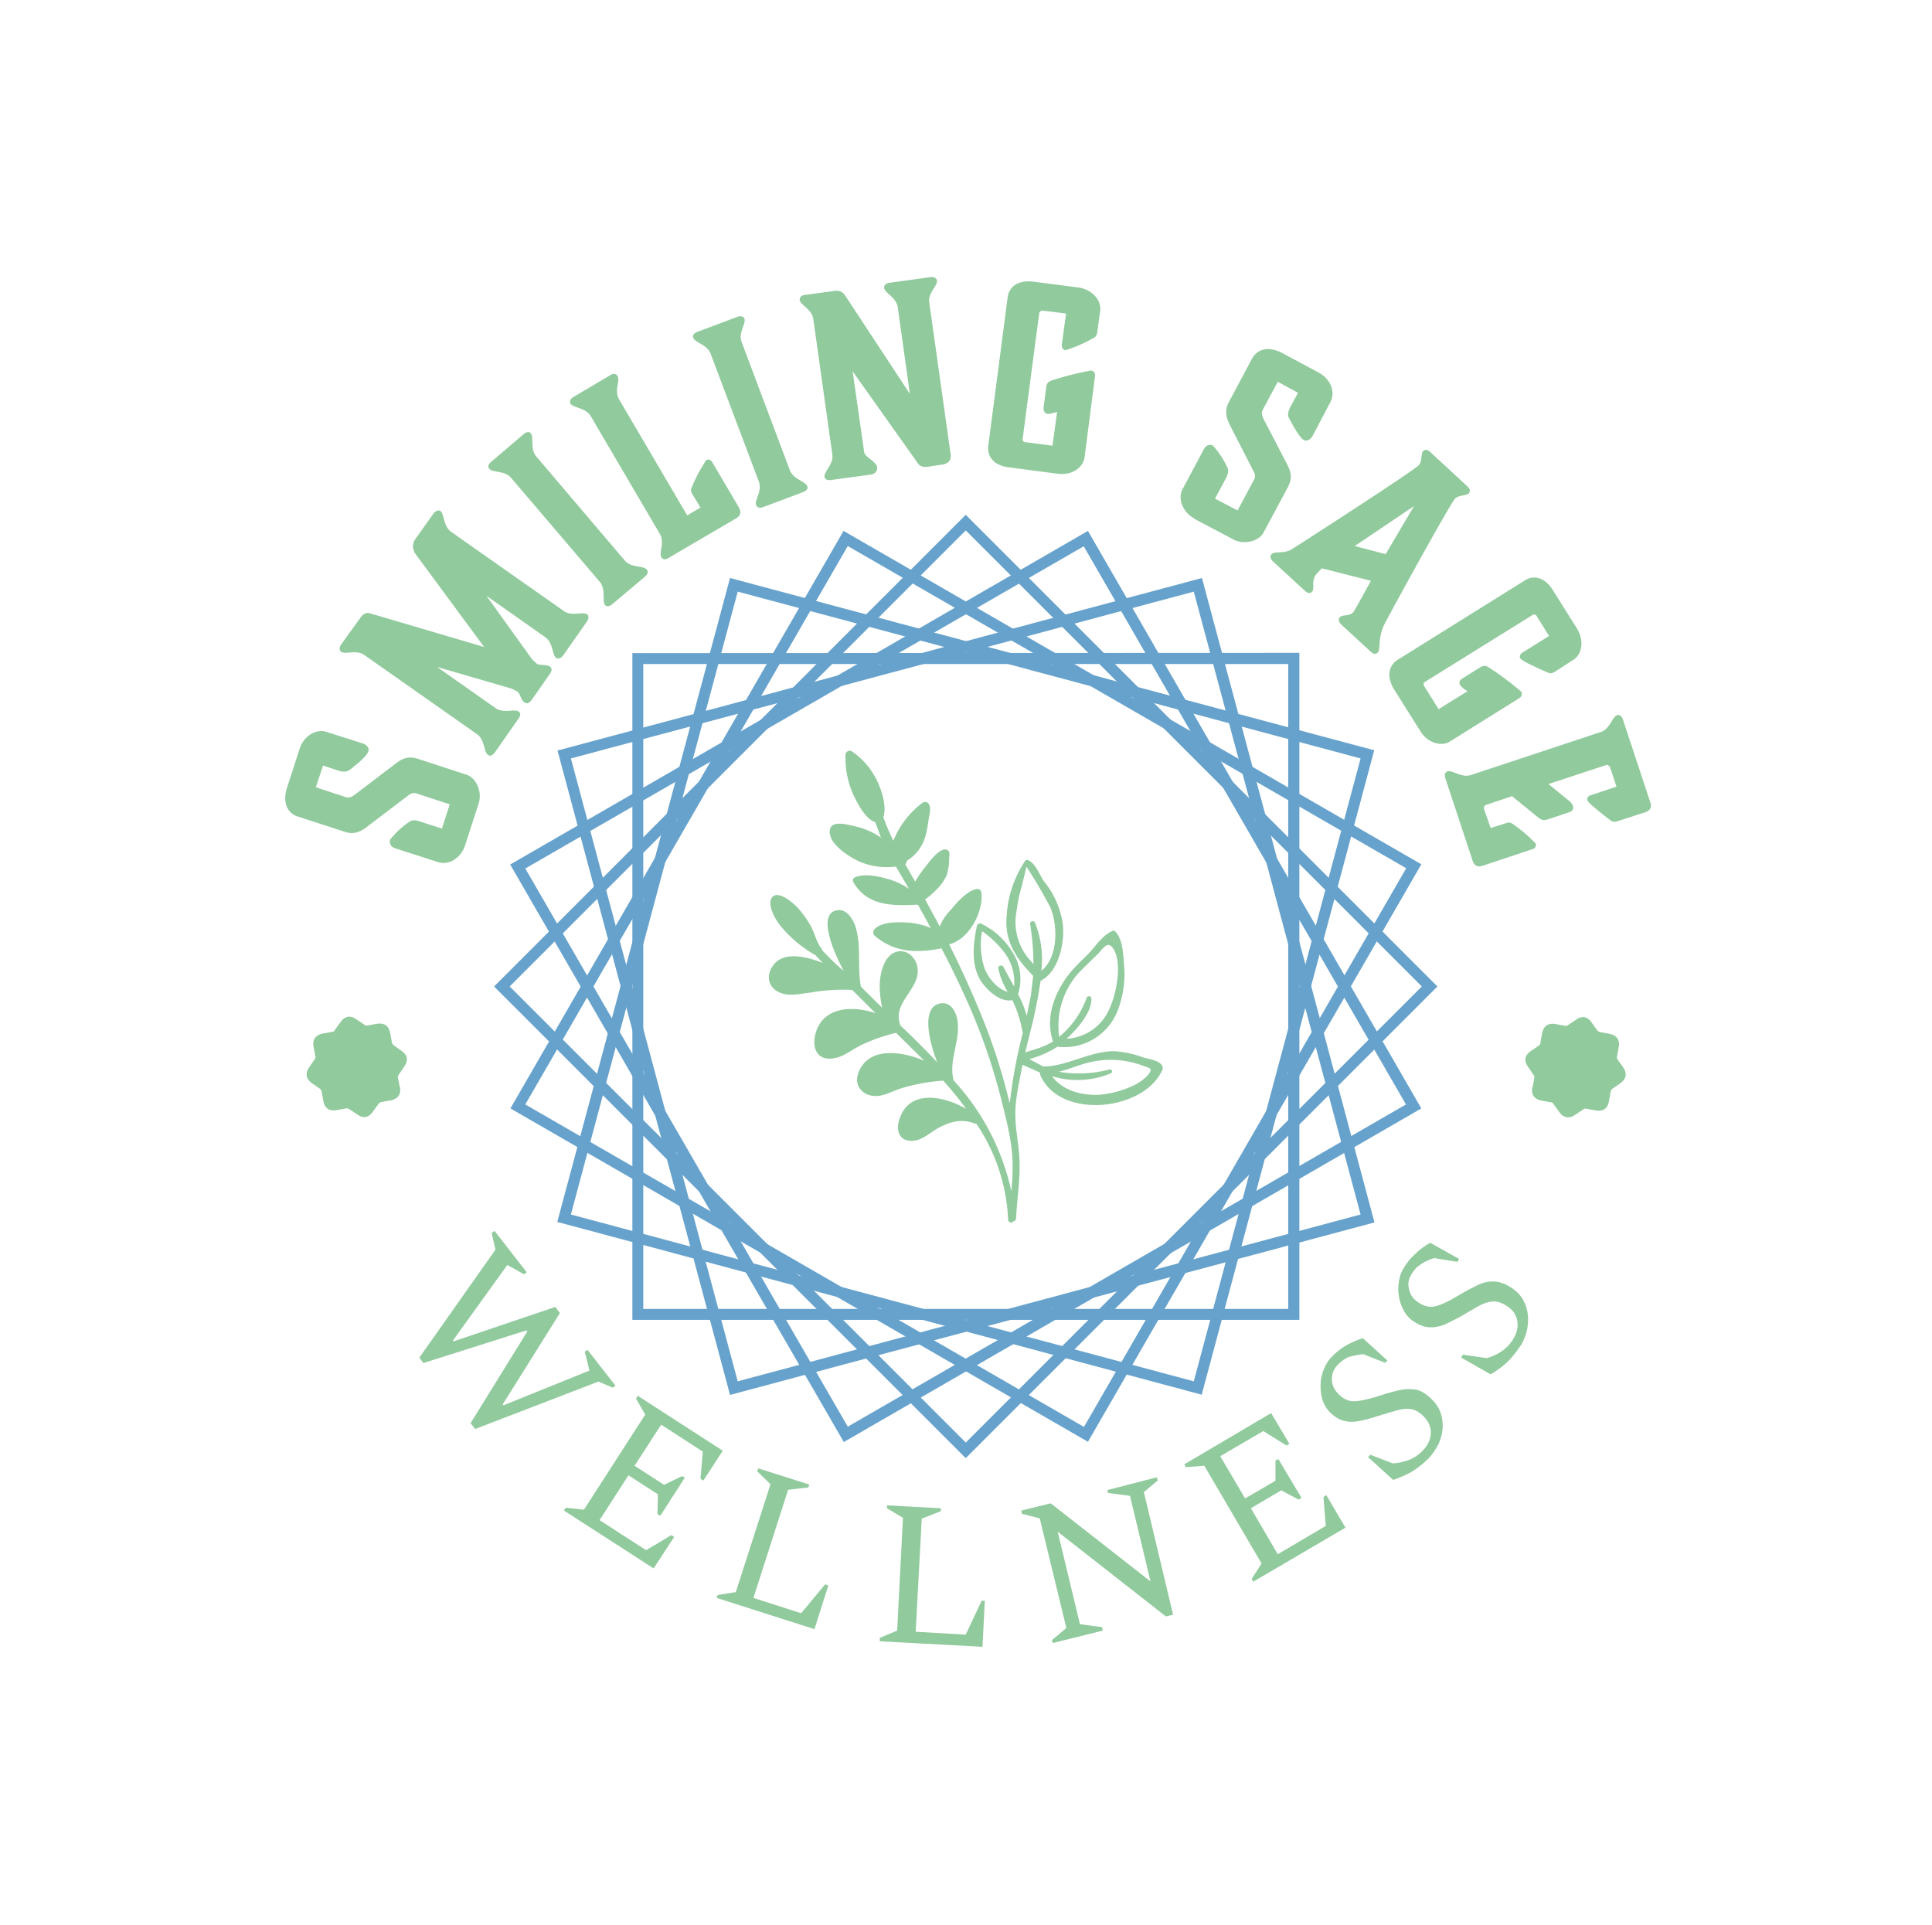
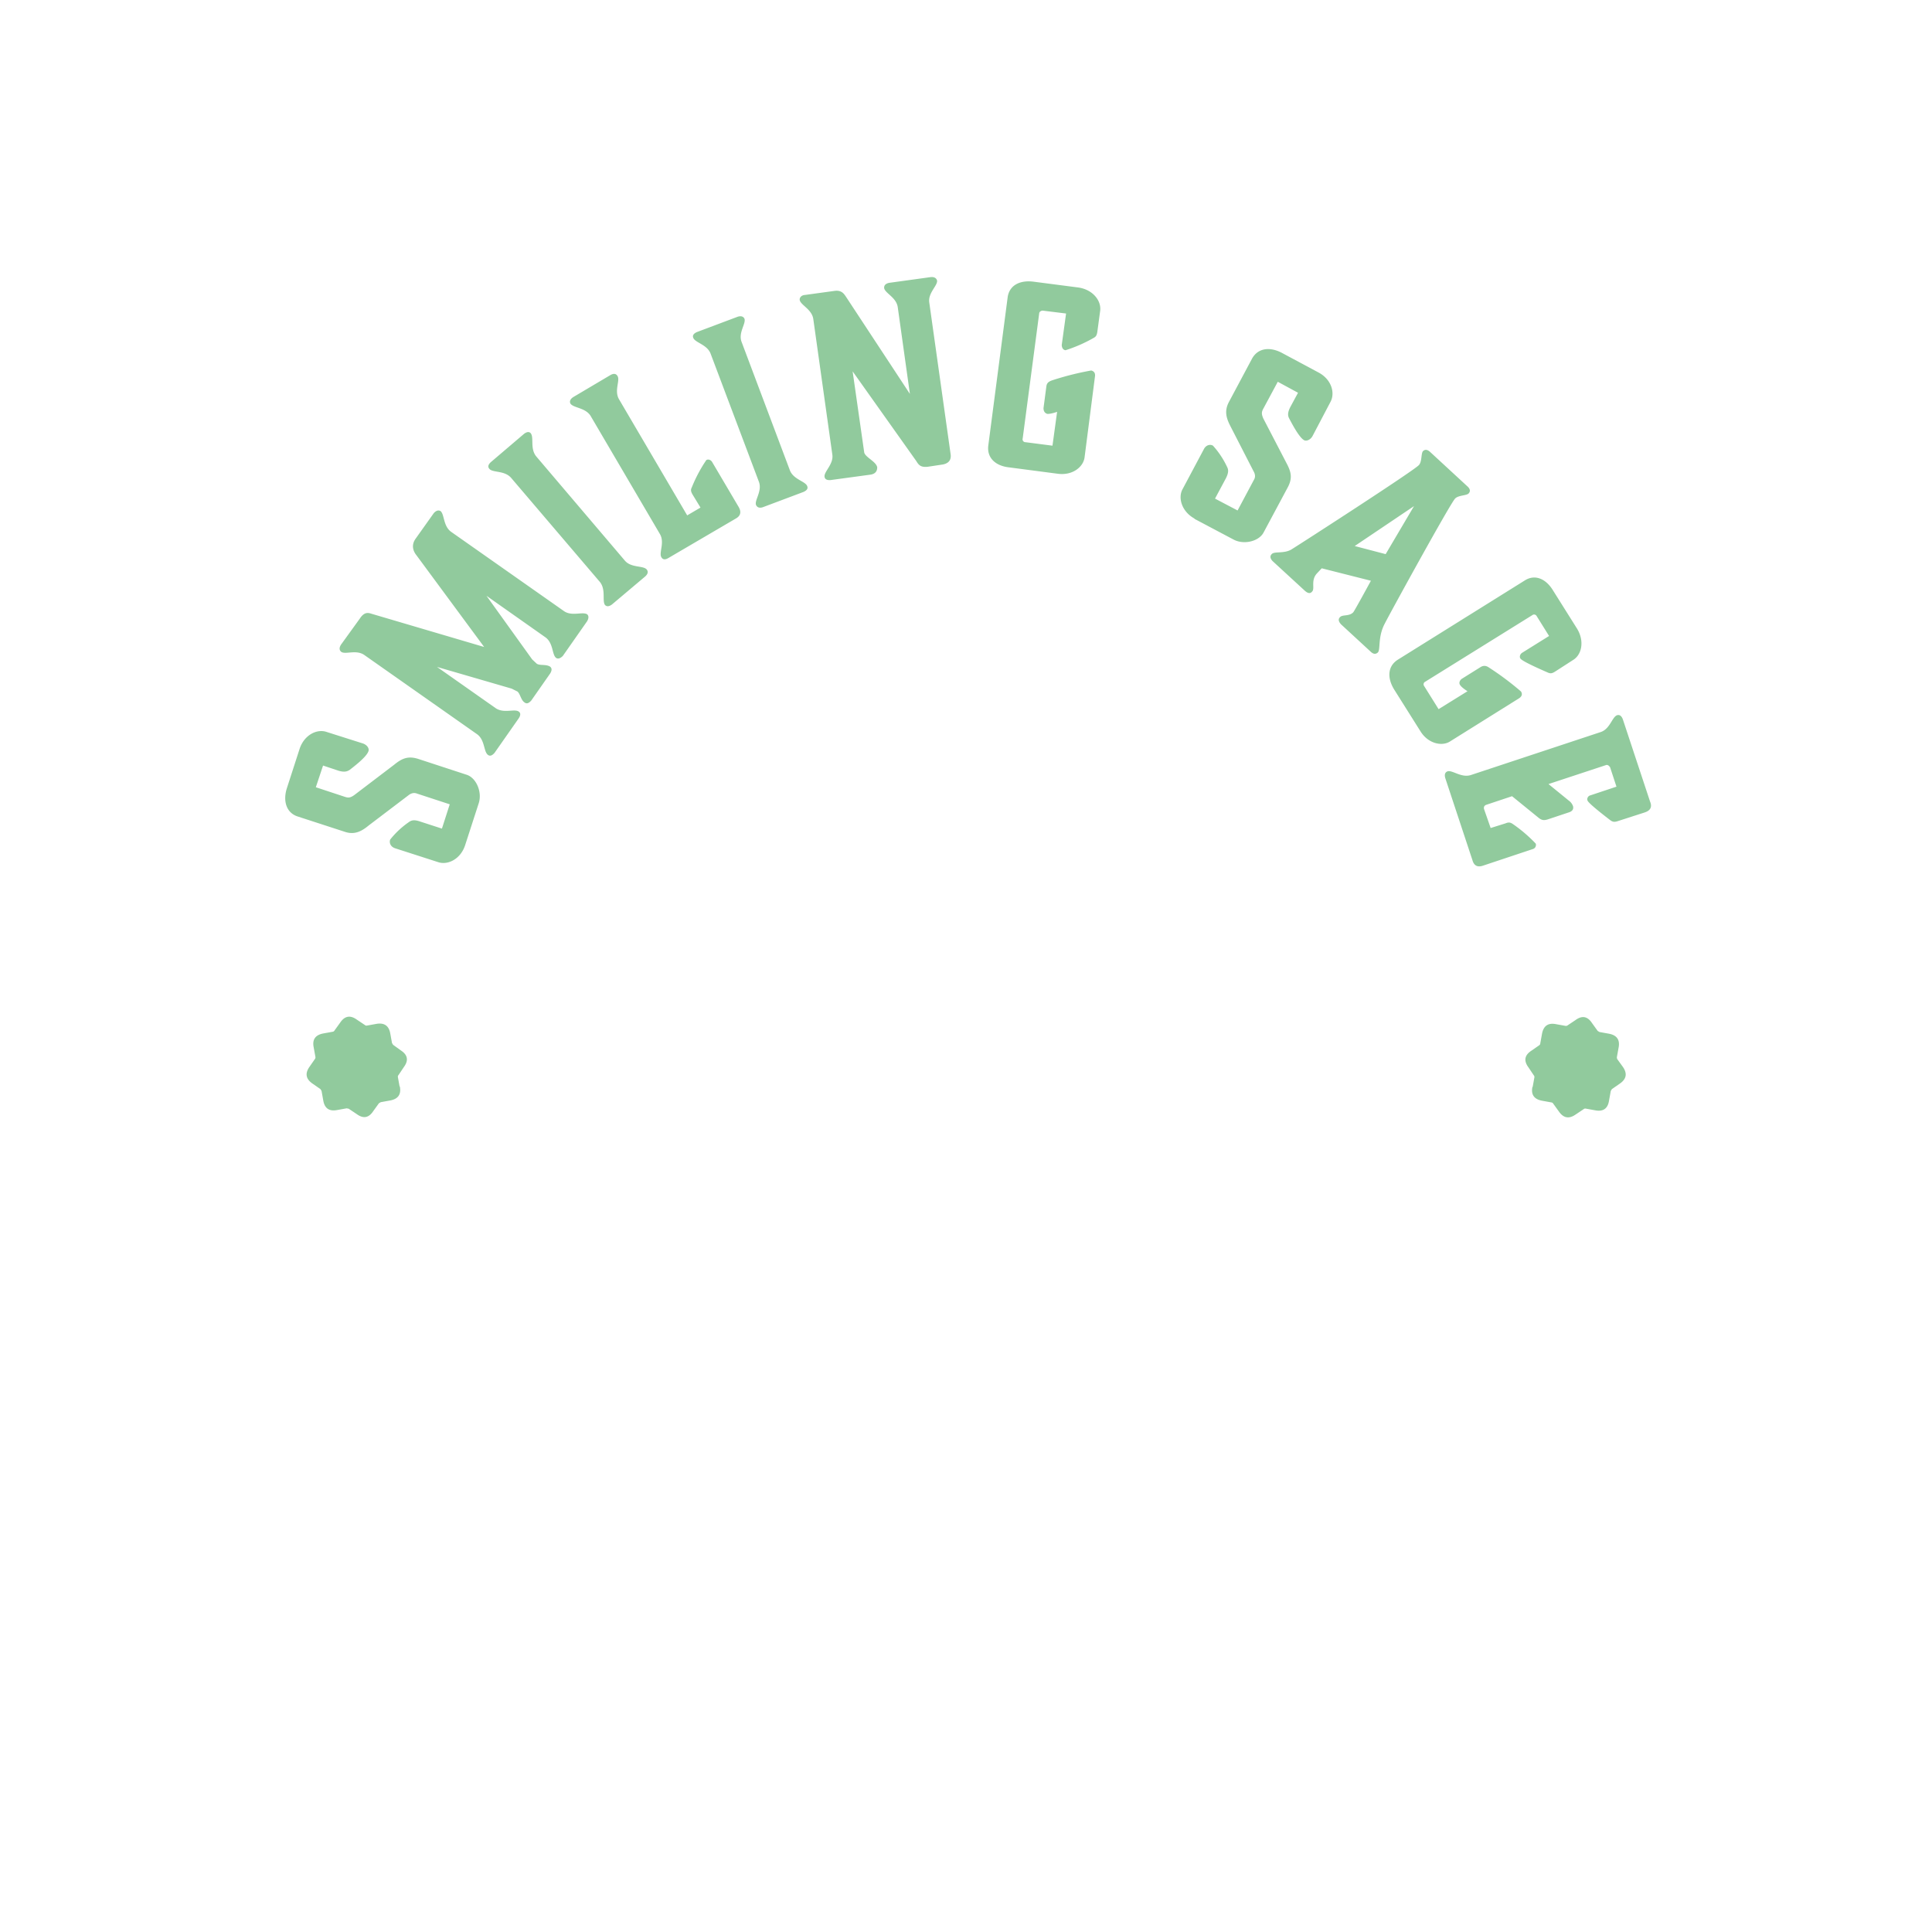
<svg xmlns="http://www.w3.org/2000/svg" data-bbox="0.986 0.958 4.722 4.736" viewBox="0 0 6.68 6.657" data-type="color">
  <g>
    <path fill="#91ca9d" d="m1.608 2.923.047-.145c.013-.039-.008-.088-.041-.099l-.168-.055c-.035-.011-.056-.002-.083.02l-.138.105c-.014.01-.021.01-.033.006l-.1-.033.025-.075.054.018c.021.006.03.002.038-.003.014-.011.059-.045.065-.065.003-.008-.003-.02-.018-.026l-.126-.04c-.034-.012-.078.01-.094.058l-.044.136c-.014.043-.003.085.037.098l.163.053c.035.012.06-.003.083-.022l.137-.104q.015-.012.03-.006l.113.037-.027.084-.077-.025c-.021-.007-.03-.003-.038.003a.3.3 0 0 0-.064.06c-.004.012.002.025.017.03l.149.048c.033.011.077-.01.093-.058m.277-.72c.029.02.023.061.038.072q.01.006.023-.007l.084-.12q.009-.016 0-.024c-.016-.01-.053.008-.08-.011l-.39-.274c-.028-.02-.023-.061-.037-.072q-.011-.006-.023.007l-.064.09c-.016.024-.005.045.004.056l.234.317-.39-.115c-.012-.004-.025-.006-.04.017l-.065.09q-.01.016.001.025c.015.01.052-.009.08.011l.39.274c.027.02.022.06.037.071q.01.008.023-.007l.084-.12q.01-.016-.001-.023c-.015-.01-.052.008-.08-.012l-.202-.142.258.075.02.01c.01.008.012.03.025.038q.01.008.023-.007l.065-.093q.01-.016 0-.024c-.014-.009-.035-.003-.046-.01L1.84 2.28l-.158-.22m.172-.482c-.022-.027-.007-.065-.019-.08q-.008-.009-.023.002l-.115.098q-.014.013-.005.023c.011.014.052.005.075.031l.307.36c.022.027.007.066.018.08q.009.009.024-.002l.115-.097q.014-.013.005-.024c-.012-.014-.053-.005-.075-.03m.215-.157L2.14 1.38c-.017-.03.005-.065-.005-.08q-.007-.012-.023-.004l-.13.077q-.015.01-.01.022c.01.016.052.014.07.043l.24.409c.017.03-.005.065.005.08q.007.012.023.003l.234-.137q.025-.014.01-.04l-.092-.156c-.005-.008-.015-.01-.02-.006a.5.5 0 0 0-.05.094c-.004.008-.004.013.002.024l.028.046m.142-.573c-.012-.032.016-.063.01-.08q-.006-.012-.023-.007l-.141.053q-.018.008-.013.02c.006.017.048.023.06.055l.167.443c.012.032-.016.064-.01.08q.006.013.023.008l.141-.053q.018-.008.013-.02c-.006-.017-.048-.023-.06-.055m.28.015q.022-.004.022-.025c-.003-.02-.042-.035-.045-.052l-.04-.28.22.31c.009.015.016.022.039.02l.053-.008q.03-.006.027-.034l-.074-.526c-.005-.033.029-.058.027-.076Q3.236.957 3.219.958l-.145.02q-.018.004-.017.018c.003.018.042.032.047.066l.042.3-.221-.336c-.007-.01-.015-.024-.041-.02l-.102.014c-.012.001-.018.01-.017.017.003.018.042.032.047.066l.066.47c.004.033-.03.058-.027.076q.002.012.02.011m.8-.467q.001.016.013.018a.5.5 0 0 0 .098-.043c.007-.004.01-.008.012-.02l.01-.074c.004-.035-.026-.073-.076-.08l-.154-.02c-.046-.006-.084.011-.09.054l-.067.513c-.005.043.026.07.072.075l.168.022c.052.007.089-.024.093-.057l.036-.28q.002-.016-.013-.02a1 1 0 0 0-.135.034c-.011.004-.018.008-.02.02l-.01.076q0 .016.013.02c.012.001.034-.007.034-.007l-.016.117-.093-.012a.01.01 0 0 1-.01-.013l.057-.432c0-.006.007-.01.012-.01l.081.01m.444.71.134.071c.036.02.089.007.105-.024l.083-.155c.018-.033.012-.055-.004-.085l-.08-.154c-.007-.016-.006-.023 0-.034l.05-.093.07.038-.027.05c-.01.02-.008.03-.004.038.008.015.034.066.052.076.007.004.021 0 .029-.014L4.6 1.39c.017-.031.004-.078-.041-.102l-.127-.068c-.04-.021-.082-.018-.103.02l-.08.15c-.018.034-.007.06.007.087l.078.152q.01.017.001.031l-.056.105-.078-.041.038-.071c.01-.02.008-.03.004-.038a.3.3 0 0 0-.049-.074c-.01-.006-.024-.002-.031.011l-.074.139c-.017.03-.003.078.041.102m.554.095.205-.138-.098.166m-.003.24c.016-.032.225-.413.243-.432.011-.012.04-.01.047-.018q.01-.011-.004-.024l-.13-.12Q4.93 1.55 4.92 1.56c-.007.008-.003.036-.014.048-.018.02-.415.276-.438.29-.026.018-.062.007-.071.018q-.01.01.003.024l.112.103q.016.014.025.002c.01-.01-.006-.039.017-.063l.016-.017.17.043s-.057.105-.061.109c-.014.015-.037.007-.046.017q-.01.01.004.025l.103.095q.013.012.024.002c.01-.01-.001-.053.024-.1m.475.101c-.008.005-.01.015-.006.02.006.01.08.042.096.049.008.003.013.003.024-.004l.062-.04c.03-.018.04-.065.014-.108l-.083-.132c-.024-.04-.062-.058-.098-.035l-.439.274c-.036.023-.037.064-.012.104l.09.143c.027.044.075.053.102.036l.24-.15q.014-.01.006-.023a1 1 0 0 0-.111-.083q-.014-.01-.028-.002l-.064.04c-.01.006-.012.016-.008.022.006.01.026.022.026.022l-.1.062-.05-.08a.01.01 0 0 1 .004-.015l.37-.23a.01.01 0 0 1 .015.003l.043.069m-.265.775q.008.029.037.019l.171-.057a.015.015 0 0 0 .011-.019.5.5 0 0 0-.081-.069c-.007-.004-.012-.006-.024-.001l-.051.016-.023-.066q-.002-.01.007-.014l.09-.03.091.074c.012.01.02.01.033.006l.075-.025q.015-.006.012-.02a.04.04 0 0 0-.015-.02l-.07-.057.2-.066q.007-.001.013.008l.022.067-.09.03c-.009.002-.013.012-.01.018.003.01.067.059.08.069.008.005.013.006.025.002l.093-.03q.03-.01.018-.038l-.094-.284q-.007-.018-.02-.014c-.017.006-.024.047-.056.058l-.45.149c-.033.01-.063-.018-.08-.013q-.013.005-.008.023" data-color="1" />
-     <path fill="#91ca9d" d="m1.45 4.694.263-.373-.013-.058.01-.007.111.143-.009.007-.058-.032-.188.261.002.003.352-.119.016.021-.198.316.003.003.297-.12-.016-.065.009-.007.097.124-.009.007-.05-.021-.426.164-.016-.02.196-.317L1.82 4.6l-.356.113zm.5.529.006-.01.063.007.212-.329-.032-.055.006-.01.294.19-.067.103-.01-.006.008-.094-.144-.093-.092.142.102.066.062-.03.01.005-.085.132-.01-.006.002-.068-.102-.066-.1.155.161.104.087-.052.01.006-.071.109zm.528.302.003-.01.063-.01.12-.373-.046-.045.004-.01.176.056-.003.01-.07.008-.12.374.165.053.083-.1.011.004-.048.151zm.564.15v-.012l.06-.025.02-.39-.055-.033v-.01l.186.01v.01l-.066.026-.021.391.173.01.055-.117h.011l-.008.159zm.598.006-.003-.01.05-.042-.092-.379-.062-.016-.002-.011.102-.025.345.27-.071-.296-.076-.01-.002-.01L4 5.108l.003.011-.048.04.101.424-.025.006-.374-.293.077.32.076.01.003.012zm.693-.212-.005-.01.034-.053-.198-.338-.064.005-.005-.01.3-.177.063.106-.01.006-.08-.05-.149.087.086.146.105-.061v-.07l.01-.005.08.134-.01.006-.06-.032-.105.062.093.159.166-.098-.008-.1.01-.006.066.112zm.606-.426q-.032.031-.06.047-.027.015-.062.027l-.087-.079.008-.008.078.03q.034-.003.058-.013t.042-.028q.03-.03.031-.062.002-.033-.025-.06-.022-.022-.044-.025-.023-.003-.05.005l-.067.02q-.036.012-.065.017-.028.005-.052-.002t-.047-.03q-.017-.018-.025-.043-.007-.025-.006-.053t.012-.053q.01-.026.03-.045.023-.023.048-.037t.056-.024l.085.077-.008.008-.076-.03q-.03.004-.05.01-.018.008-.036.025-.022.022-.022.051 0 .03.023.052.025.026.055.025t.08-.017q.046-.015.079-.022.032-.006.059 0 .026.008.051.034.024.024.031.052.008.028.004.056T4.97 5q-.014.025-.03.042m.317-.389q-.024.037-.048.059-.023.021-.055.04l-.102-.058.006-.01.083.012q.032-.01.053-.025t.035-.036q.023-.035.017-.068-.005-.032-.037-.052-.026-.017-.049-.015t-.048.016-.06.035q-.033.018-.06.03-.027.01-.051.008-.025-.001-.053-.02-.02-.012-.033-.035-.013-.022-.018-.05-.005-.027 0-.054.004-.028.019-.05.018-.028.04-.047.021-.02.049-.036l.1.056-.006.01-.081-.013q-.03.01-.046.022-.017.01-.03.031-.018.026-.01.055.006.029.033.046.03.02.06.012.028-.007.073-.034.042-.025.072-.039t.058-.012.057.021.042.044q.014.026.016.054.002.029-.005.056-.008.027-.02.047" data-color="1" />
    <g clip-path="url(#bf26dfe9-6a59-4bcd-b3aa-1e3a257a51de)" transform="matrix(-.857 0 0 .857 4.97 1.78)">
      <g clip-path="url(#76a55e49-0598-489f-a223-6c80b10f27ea)">
        <path fill-rule="evenodd" fill="#67a2cc" d="M3.204.602H.602v2.602h2.602ZM.557.557v2.691h2.691V.558Z" data-color="2" />
      </g>
      <g clip-path="url(#76a55e49-0598-489f-a223-6c80b10f27ea)">
        <path fill-rule="evenodd" fill="#67a2cc" d="m1.903.063-1.84 1.84 1.84 1.84 1.84-1.84ZM0 1.903l1.903 1.903 1.903-1.903L1.903 0Z" data-color="2" />
      </g>
      <g clip-path="url(#76a55e49-0598-489f-a223-6c80b10f27ea)">
        <path fill-rule="evenodd" fill="#67a2cc" d="m2.379.126-2.253 1.3 1.3 2.254L3.68 2.379ZM.065 1.41 1.41 3.74l2.33-1.345L2.396.065Z" data-color="2" />
      </g>
      <g clip-path="url(#76a55e49-0598-489f-a223-6c80b10f27ea)">
        <path fill-rule="evenodd" fill="#67a2cc" d="M3.68 1.427 1.427.127l-1.3 2.252 2.252 1.3ZM1.41.065.065 2.395l2.33 1.346 1.346-2.33Z" data-color="2" />
      </g>
      <g clip-path="url(#76a55e49-0598-489f-a223-6c80b10f27ea)">
        <path fill-rule="evenodd" fill="#67a2cc" d="M2.823.31.31.983l.673 2.513 2.513-.673ZM.255.95l.696 2.6 2.6-.697L2.854.255Z" data-color="2" />
      </g>
      <g clip-path="url(#76a55e49-0598-489f-a223-6c80b10f27ea)">
        <path fill-rule="evenodd" fill="#67a2cc" d="M3.496.983.983.31.31 2.823l2.513.673ZM.95.255l-.696 2.6 2.6.696.696-2.6Z" data-color="2" />
      </g>
      <g clip-path="url(#364618bd-05b2-4bfa-8214-cf0455bb4ae4)">
        <path fill="#91ca9d" d="M2.69 1.835c-.033-.074-.127-.06-.21-.027l.029-.031a.5.5 0 0 0 .148-.127c.016-.022.052-.084.024-.11-.025-.022-.077.023-.093.038a.4.4 0 0 0-.058.078c-.017.029-.024.068-.045.094l-.004.008a1 1 0 0 1-.086.083c.043-.08.11-.237.023-.246-.038-.004-.064.043-.072.073-.022.077-.005.158-.02.236l-.086.085a.4.4 0 0 0 .01-.09c0-.045-.016-.122-.068-.136-.04-.012-.078.023-.084.062-.015.087.102.141.07.231v.003q-.077.073-.15.15c.03-.076.07-.226-.015-.238-.042-.006-.063.038-.067.073-.011.082.037.156.016.238a.96.96 0 0 0-.233.447 1 1 0 0 1-.005-.117c.002-.075.02-.15.038-.222q.054-.226.15-.438.046-.102.099-.203c.098.02.19.018.271-.052a.02.02 0 0 0 0-.024c-.028-.032-.095-.03-.133-.028a.3.3 0 0 0-.095.022l.052-.094c.1.005.203.007.26-.09a.014.014 0 0 0-.005-.02c-.038-.017-.095-.005-.133.006a.3.3 0 0 0-.086.04l.053-.09q.076.01.147-.02c.04-.018.122-.069.12-.122-.002-.048-.07-.027-.099-.021a.3.3 0 0 0-.1.041l-.008.006.023-.063c.036-.011.065-.064.08-.093a.36.36 0 0 0 .04-.18.017.017 0 0 0-.025-.013.3.3 0 0 0-.112.142c-.013.031-.028.087-.016.123v.003a1 1 0 0 1-.04.093.36.36 0 0 0-.116-.152.018.018 0 0 0-.029.008c-.007.018-.001.035.002.053.005.034.009.066.023.098q.022.047.066.074 0 .008.006.014l-.04.07a.4.4 0 0 0-.04-.058c-.011-.014-.064-.09-.092-.068-.01.008-.005.024-.005.035q0 .033.01.065.015.033.041.058.021.022.046.04l-.036.066-.023.043a.2.2 0 0 0-.042-.064c-.023-.028-.067-.08-.106-.087a.016.016 0 0 0-.02.015c-.009.076.049.188.13.208a4 4 0 0 0-.12.262q-.078.185-.124.379l-.003-.019a2 2 0 0 0-.05-.264.5.5 0 0 1 .042-.133c.05.011.106-.043.13-.082.037-.065.028-.147.013-.217a.013.013 0 0 0-.016-.01.3.3 0 0 0-.126.113.2.2 0 0 0-.024.172.4.4 0 0 0-.035.088l-.017-.084-.009-.078c.068-.069.116-.139.107-.24a.44.44 0 0 0-.075-.224.01.01 0 0 0-.011-.003c-.031.013-.046.059-.064.085a.35.35 0 0 0-.077.177c-.007.073.017.189.09.225q.012.081.03.159l.032.13c-.04-.013-.077-.022-.112-.044.028-.083.004-.167-.042-.24-.027-.043-.062-.076-.098-.111-.03-.03-.059-.078-.1-.095a.01.01 0 0 0-.013.004c-.03.034-.03.093-.034.137a.4.4 0 0 0 .027.182.23.23 0 0 0 .242.144.4.4 0 0 0 .114.05l-.057.03c-.096-.001-.186-.061-.284-.062a.4.4 0 0 0-.118.025c-.023.007-.06.011-.075.03a.02.02 0 0 0-.003.021c.075.167.414.201.492.021l.002-.011.07-.031.006.031c.011.058.024.116.023.174-.001.063-.016.125-.017.188-.002.075.01.15.014.226q0 .01.01.012a.012.012 0 0 0 .022-.007.75.75 0 0 1 .128-.386h.004c.057-.023.104-.008.155.02.029.017.058.044.092.048.057.007.076-.037.06-.085-.038-.123-.177-.097-.27-.043q.044-.06.093-.114.09.006.176.033c.035.012.071.034.11.028.045-.007.073-.045.057-.09-.037-.106-.168-.094-.267-.051l.114-.113a.7.7 0 0 1 .142.05c.033.016.065.043.101.051.066.016.097-.028.084-.09-.026-.116-.147-.123-.245-.09l.015-.014.08-.08q.083-.004.165.01c.035.004.07.013.106.007.05-.01.08-.049.058-.1m-.946-.064a.4.4 0 0 1 .093-.09.3.3 0 0 1-.009.147c-.012.036-.051.088-.094.097a.3.3 0 0 0 .038-.095c0-.01-.016-.015-.02-.006l-.044.08a.2.2 0 0 1 .036-.133m-.121-.123a.4.4 0 0 0-.025.193c-.07-.057-.066-.186-.036-.257a2 2 0 0 1 .096-.163l.02.082q.014.048.02.097a.23.23 0 0 1-.046.188l-.022.026q0-.08.013-.16a.01.01 0 0 0-.02-.006m-.097.459a.36.36 0 0 1-.11-.155.01.01 0 0 0-.02.003c0 .057.059.122.1.16a.2.2 0 0 1-.174-.124c-.026-.058-.05-.172-.018-.233.024-.045.043-.009.067.016q.04.038.079.078a.32.32 0 0 1 .076.255m-.159.234a.4.4 0 0 1-.146-.04.2.2 0 0 1-.05-.036c-.025-.03-.015-.03.014-.04a.37.37 0 0 1 .241-.009c.032.009.067.024.101.032l-.017.003a.5.5 0 0 1-.187-.012.008.008 0 0 0-.004.016.35.35 0 0 0 .236.011c-.042.057-.117.078-.188.075" data-color="1" />
      </g>
    </g>
    <g clip-path="url(#bd535679-6084-4fdd-9008-b114a84733b8)" transform="rotate(-100.222 1.125 2.084)scale(.857)">
      <path fill="#91ca9d" d="M-.661 2.38h.038a.01.01 0 0 1 .008.004l.028.027q.034.036.068 0l.028-.027.008-.003h.039q.048 0 .048-.049v-.038q0-.005.004-.008l.027-.028q.035-.034 0-.068l-.027-.028a.01.01 0 0 1-.004-.008v-.038q0-.05-.048-.049h-.039q-.005 0-.008-.003l-.028-.028q-.034-.034-.068 0l-.028.028-.008.003h-.038q-.05-.001-.049.049v.038l-.003.008-.027.028q-.036.034 0 .068l.027.028.003.008v.038q0 .05.049.049" data-color="1" />
    </g>
    <g clip-path="url(#c1604feb-2c49-42ca-808f-3a73542a24fc)" transform="scale(.857 -.857)rotate(79.778 9.264 .154)">
      <path fill="#91ca9d" d="M4.25 2.38h.039a.01.01 0 0 1 .008.004l.028.027q.034.036.068 0l.027-.027a.01.01 0 0 1 .009-.003h.038q.05 0 .049-.049v-.038q0-.005.003-.008l.027-.028q.036-.034 0-.068l-.027-.028-.003-.008v-.038q0-.05-.049-.049H4.43q-.005 0-.009-.003l-.027-.028q-.034-.034-.068 0l-.028.028-.008.003h-.04q-.049-.001-.048.049v.038a.01.01 0 0 1-.004.008l-.027.028q-.034.034 0 .068l.027.028a.01.01 0 0 1 .004.008v.038q0 .05.048.049" data-color="1" />
    </g>
    <defs>
      <clipPath id="bf26dfe9-6a59-4bcd-b3aa-1e3a257a51de">
-         <path d="M0 0h3.806v3.806H0Z" />
-       </clipPath>
+         </clipPath>
      <clipPath id="76a55e49-0598-489f-a223-6c80b10f27ea">
        <path d="M0 0h3.806v3.806H0Z" />
      </clipPath>
      <clipPath id="364618bd-05b2-4bfa-8214-cf0455bb4ae4">
-         <path d="M1.108.951h1.59v1.903h-1.59Z" />
-       </clipPath>
+         </clipPath>
      <clipPath id="bd535679-6084-4fdd-9008-b114a84733b8">
        <path d="M-.839 1.931h.572v.592H-.84Z" />
      </clipPath>
      <clipPath id="c1604feb-2c49-42ca-808f-3a73542a24fc">
        <path d="M4.073 1.931h.572v.592h-.572Z" />
      </clipPath>
    </defs>
  </g>
</svg>